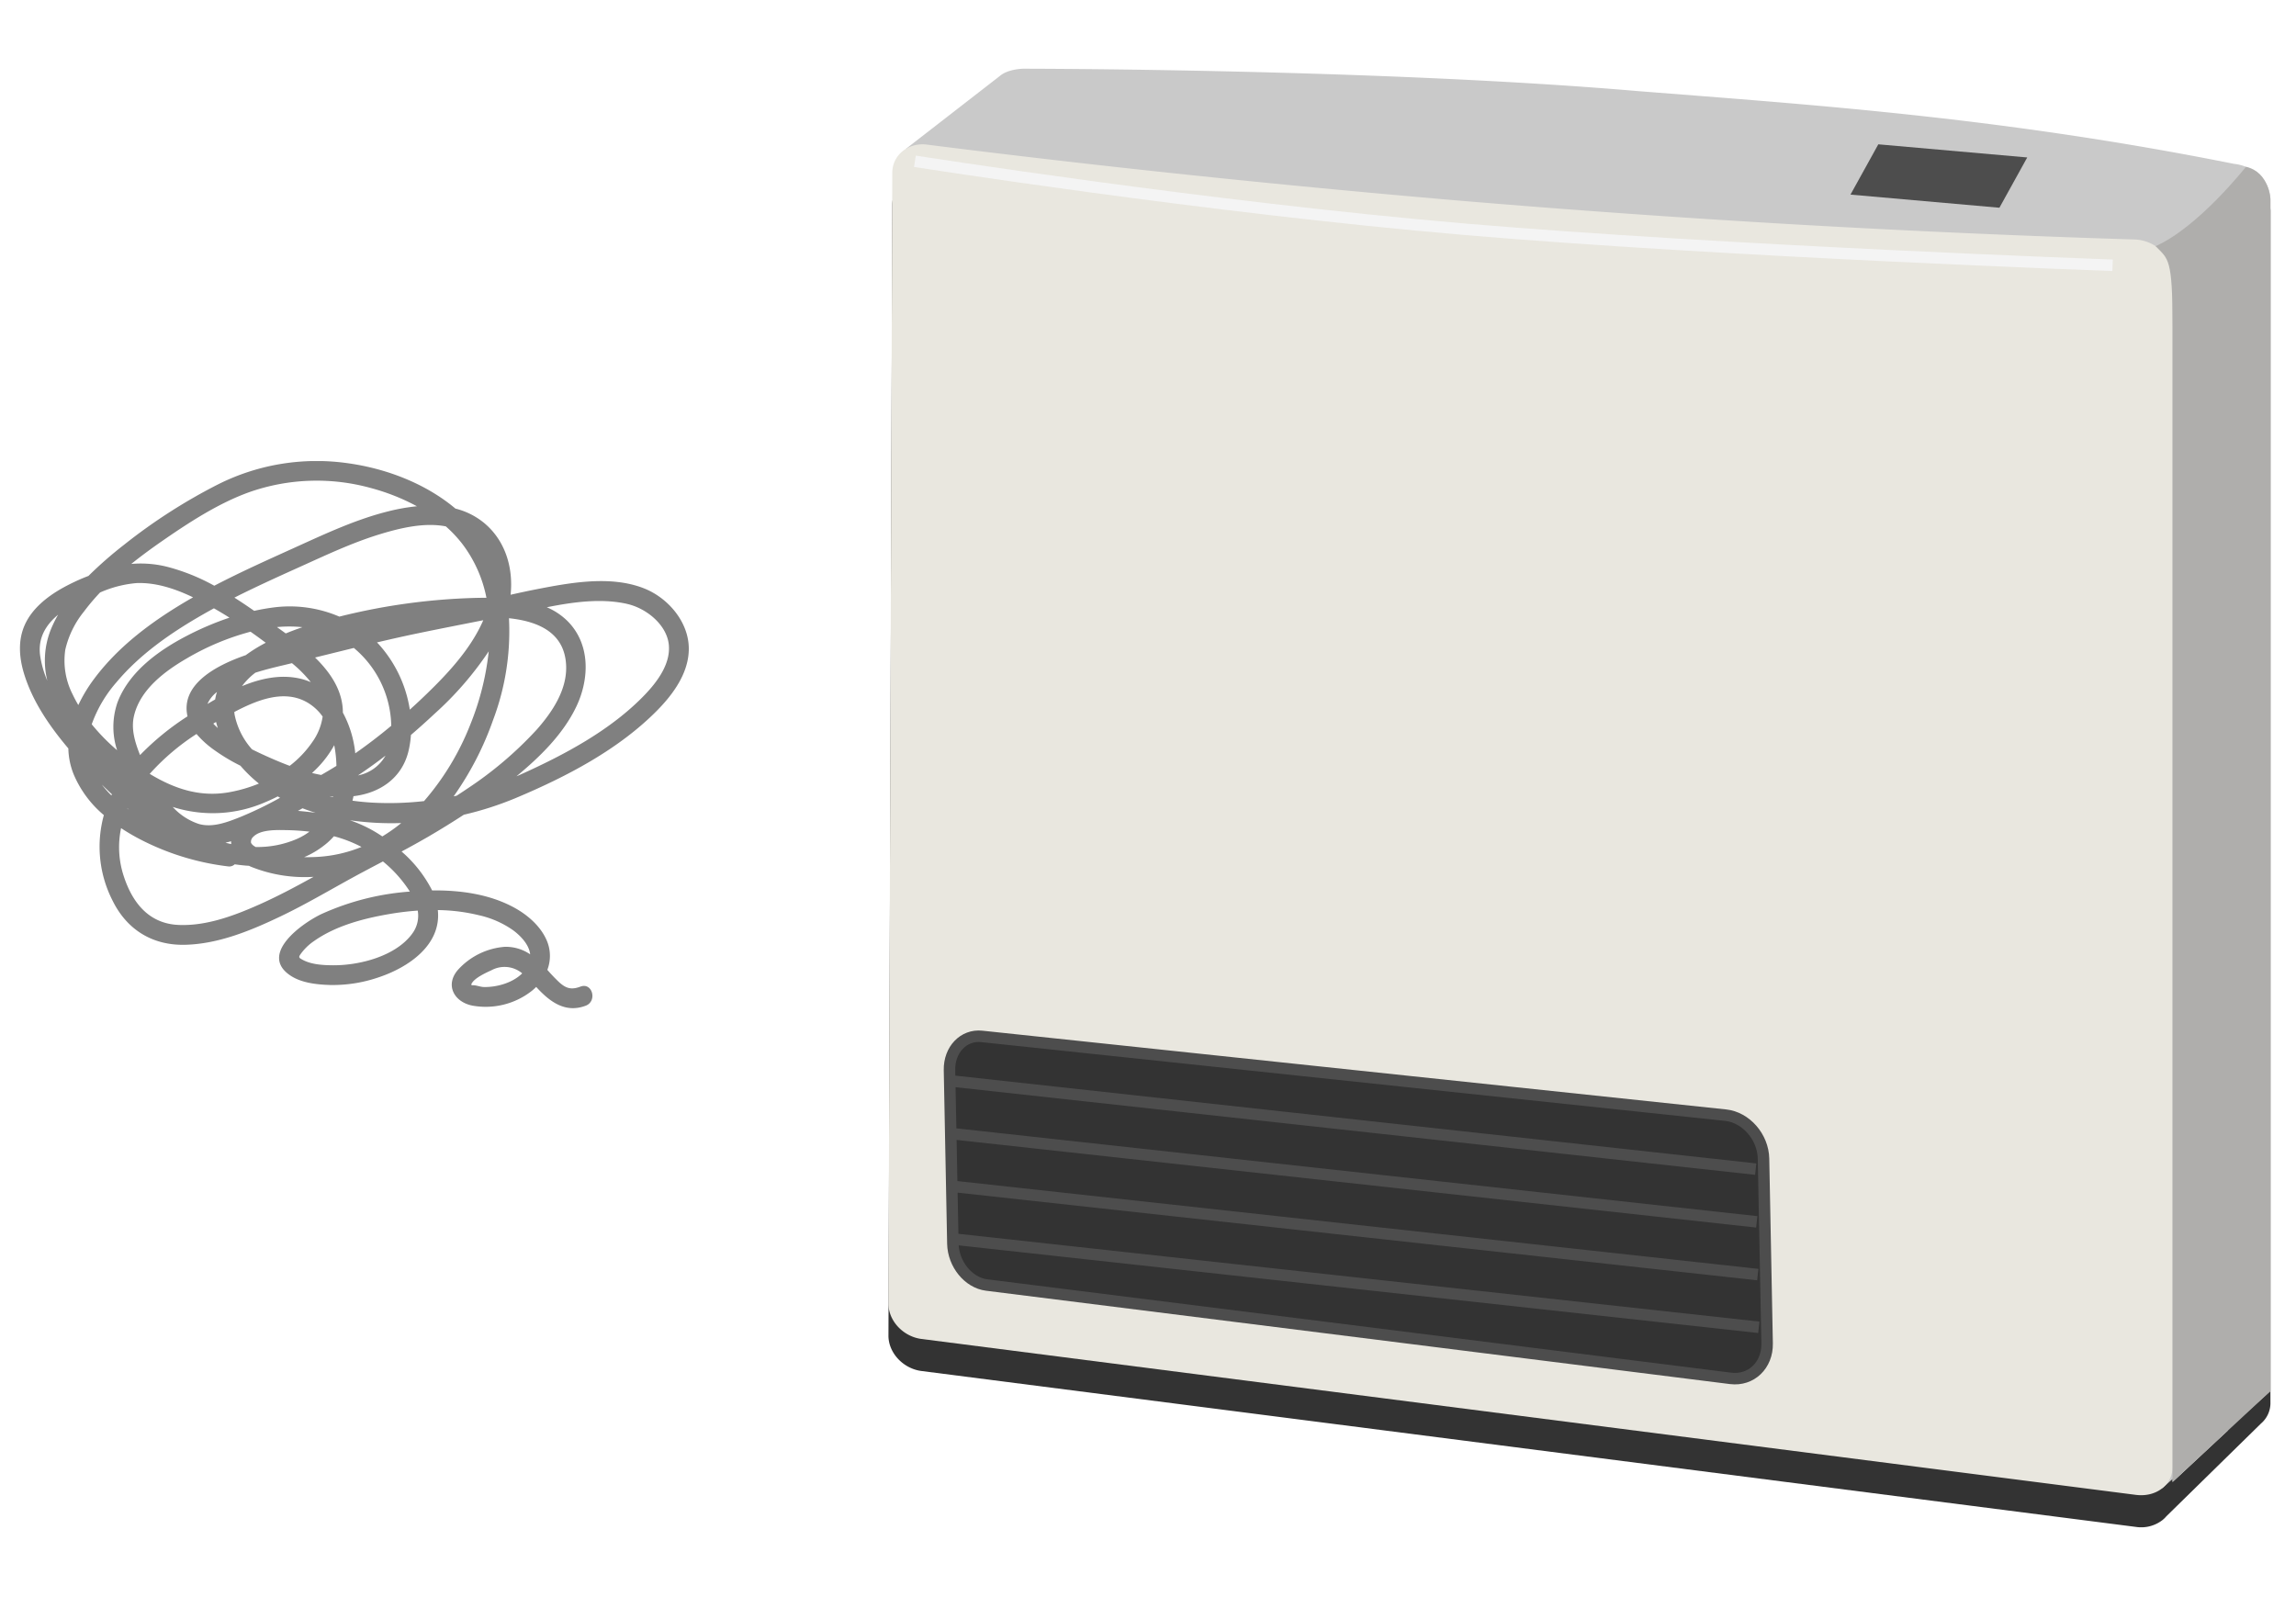
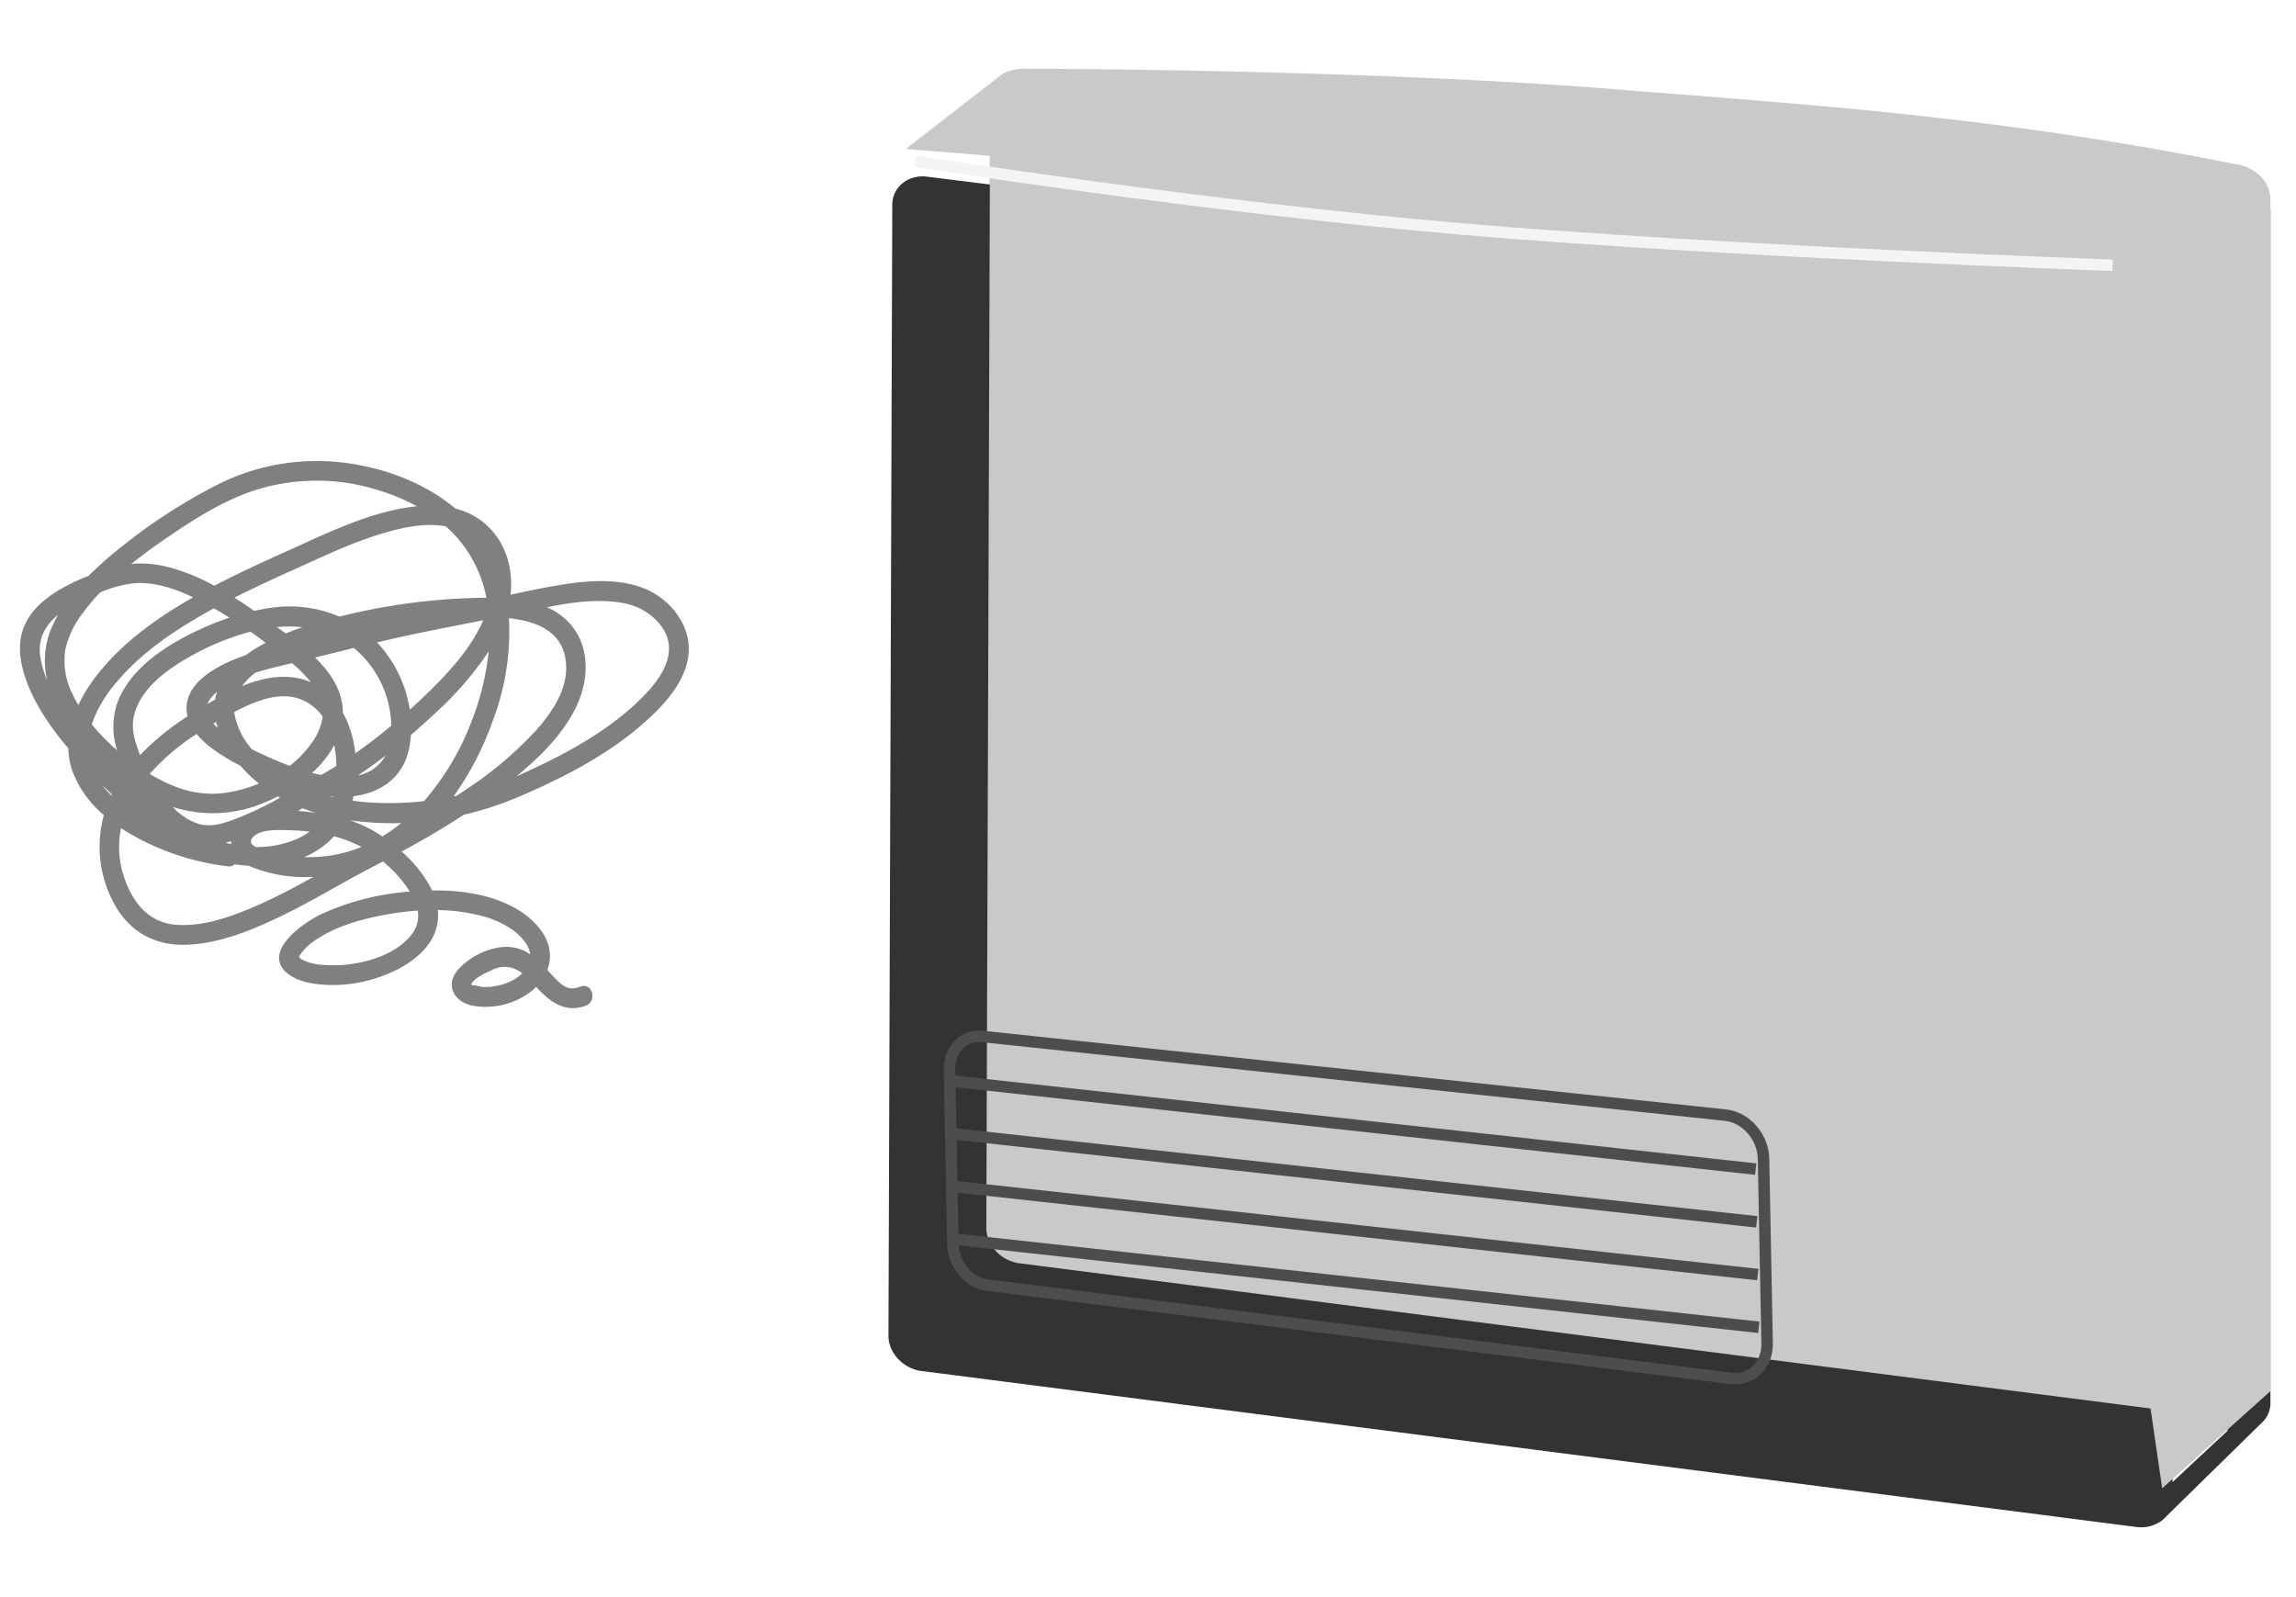
<svg xmlns="http://www.w3.org/2000/svg" width="600" height="417.391" viewBox="0 0 600 417.391">
  <defs>
    <clipPath id="a">
      <path fill="#fff" stroke="#707070" d="M612 1515h600v417.391H612z" />
    </clipPath>
    <clipPath id="b">
      <path fill="none" d="M0 0h361.147v381.172H0z" />
    </clipPath>
    <clipPath id="c">
      <path fill="none" d="M0 0h174.783v142.983H0z" />
    </clipPath>
  </defs>
  <g clip-path="url(#a)" transform="translate(-612 -1515)">
    <g clip-path="url(#b)" transform="translate(844.174 1532.958)">
      <path fill="#333" d="M358.347 30.95a10.858 10.858 0 0 0-6.758-3.023 3347.853 3347.853 0 0 1-177.956-10.264Q101.978 11.612 35.239 3.071c-4.773-.376-8.65 2.937-8.665 7.4l-.067 19.784q-8.463-1.032-16.846-2.092c-4.774-.376-8.649 2.936-8.661 7.4l-1 295.54c-.015 4.487 3.848 8.622 8.636 9.237l317.344 40.744a9.079 9.079 0 0 0 6.983-1.812 7.315 7.315 0 0 0 .983-.963l24.745-24.257a7.022 7.022 0 0 0 2.457-5.392V37.187a8.75 8.75 0 0 0-2.8-6.237M350.1 355.805l-14.529 13.542v-15.408Z" />
      <path fill="#c9c9c9" d="M358.347 27.88a11.911 11.911 0 0 0-6.758-3.023C290.764 12.69 241.557 9.464 195.85 5.849 127.667 0 35.239 0 35.239 0s-3.946.033-6.116 1.885L4.516 20.98l22.006 1.766-.944 280.2c-.015 4.487 3.848 8.622 8.635 9.237l295.6 37.954 3.044 20.858 28.285-25.4V34.117a8.75 8.75 0 0 0-2.8-6.237" />
-       <path fill="#e9e7df" d="M325.98 372.71 8.635 331.966c-4.787-.615-8.65-4.75-8.635-9.237L1 27.185c.015-4.459 3.892-7.771 8.665-7.4q66.7 8.439 138.394 14.594c61.74 5.214 121.141 8.5 177.956 10.262a10.864 10.864 0 0 1 6.758 3.024 8.75 8.75 0 0 1 2.8 6.237v311.476c0 4.729-4.3 8.012-9.59 7.332" />
-       <path fill="#333" d="M220.092 342.268 25.655 317.867c-4.752-.6-8.715-5.457-8.82-10.8l-.883-45.365c-.1-5.347 3.688-9.311 8.438-8.808l194.362 20.58c5.341.566 9.814 5.686 9.925 11.378l.94 48.292c.111 5.692-4.182 9.8-9.526 9.128" />
      <path fill="none" stroke="#4d4d4d" stroke-miterlimit="10" stroke-width="3" d="M220.092 342.268 25.655 317.867c-4.752-.6-8.715-5.457-8.82-10.8l-.883-45.365c-.1-5.347 3.688-9.311 8.438-8.808l194.362 20.58c5.341.566 9.814 5.686 9.925 11.378l.94 48.292c.112 5.688-4.181 9.794-9.525 9.124ZM16.007 264.495l210.633 23.087m-210.365-9.308 210.633 23.087m-210.364-9.308 210.633 23.087m-210.365-9.308 210.633 23.087" />
      <path fill="none" stroke="#f4f4f4" stroke-miterlimit="10" stroke-width="3" d="M6.914 24.189s76.321 12.023 143.755 17.774 169.228 9.409 169.228 9.409" />
-       <path fill="#4d4d4d" d="m290.32 36.332-38.917-3.431 7.27-13.142 38.917 3.431Z" />
-       <path fill="#afaeac" d="M354.745 25.634s-12.366 15.736-23.608 20.738c3.31 3.445 4.432 2.91 4.432 21.032v301.939l25.578-23.757V34.117s-.286-7.121-6.4-8.483" />
    </g>
    <g clip-path="url(#c)" transform="translate(617.217 1635.495)">
      <path fill="gray" d="M116.017 92.42a84.584 84.584 0 0 0 13.572-4.369c13.141-5.52 26.834-12.641 36.931-22.886 4.249-4.311 8.322-9.918 8.262-16.247-.065-6.912-5.408-13.133-11.621-15.616-8.762-3.5-19.414-1.509-28.346.233-2.208.431-4.4.911-6.6 1.4.731-6.925-1.295-14.07-6.888-18.735a18.951 18.951 0 0 0-7.527-3.781C106.056 5.907 95.863 2.017 86 .609A57.468 57.468 0 0 0 51.828 6.06a145.173 145.173 0 0 0-24.635 15.822 103.691 103.691 0 0 0-9.293 8.134 52.553 52.553 0 0 0-7.13 3.357C6.925 35.588 3.182 38.6 1.3 42.721c-1.839 4.026-1.53 8.495-.291 12.654C3.185 62.672 7.68 69.227 12.643 75.1a19.316 19.316 0 0 0 1.393 6.776 28.319 28.319 0 0 0 7.889 10.65 30.966 30.966 0 0 0 2.259 22.313c3.755 7.645 10.452 11.789 19 11.576 8.749-.217 17.25-3.757 25.031-7.48 7.251-3.47 14.109-7.641 21.194-11.42q2.72-1.451 5.448-2.88a33.3 33.3 0 0 1 7.032 7.877 67.6 67.6 0 0 0-23.074 5.858c-5.06 2.389-16.343 10.421-8.284 15.989 2.932 2.026 6.985 2.451 10.447 2.563a36.8 36.8 0 0 0 12.744-2c7.857-2.622 16.447-8.482 15.474-17.579a47.925 47.925 0 0 1 10.748 1.349 24.875 24.875 0 0 1 9.03 4c1.983 1.5 4.072 3.727 4.355 6.218a11.248 11.248 0 0 0-6.648-1.962 18.4 18.4 0 0 0-12.336 6.143c-3.278 3.957-.828 8.277 3.845 9.214a19.479 19.479 0 0 0 15.563-3.844 14.1 14.1 0 0 0 1.149-1.035c3.462 3.8 7.553 6.951 12.943 4.909 3.083-1.168 1.747-6.171-1.375-4.988-2.4.908-3.793.459-5.554-1.137a44.461 44.461 0 0 1-3.1-3.241 10.209 10.209 0 0 0-.226-7.846c-1.611-3.625-4.9-6.472-8.317-8.361-6.463-3.576-14.174-4.638-21.565-4.553a33.611 33.611 0 0 0-7.984-10.169 226.167 226.167 0 0 0 7.118-3.961q4.649-2.72 9.171-5.665m2.307 44.574a.453.453 0 0 1-.4-.152c.49-1.616 3.977-3.164 5.26-3.748a7.174 7.174 0 0 1 8.068.794c-2.525 2.509-6.645 3.63-9.979 3.574-.965-.016-2.041-.5-2.948-.468m-15.784-13.518c-4.288 5.912-13.762 8.341-20.7 8.3-2.848-.018-6.279-.2-8.7-1.874 0 0-.187-.4-.142-.157l-.023-.122a1.553 1.553 0 0 1 .169-.479 13.732 13.732 0 0 1 3.718-3.707c5.671-4 12.907-5.889 19.653-7.049a72.716 72.716 0 0 1 7.436-.9 7.816 7.816 0 0 1-1.415 5.99m-90.688-74.18a24.555 24.555 0 0 1 4.839-9.911 56.324 56.324 0 0 1 4.249-5.034 29.787 29.787 0 0 1 9.539-2.46c4.937-.19 9.839 1.409 14.259 3.484.168.079.333.169.5.249-.447.256-.9.5-1.343.764-9.169 5.373-17.971 11.823-24.4 20.39a39.905 39.905 0 0 0-4.241 6.991 35.457 35.457 0 0 1-1.5-2.823 19.411 19.411 0 0 1-1.9-11.649m99.439-32.226a32.944 32.944 0 0 1 4.424 4.733 34.045 34.045 0 0 1 6.19 13.928c-.8 0-1.585.01-2.351.024a163.535 163.535 0 0 0-36.086 4.9 32.831 32.831 0 0 0-16.683-2.458 55.754 55.754 0 0 0-5.572.952 148.531 148.531 0 0 0-5.168-3.46c5.519-2.786 11.153-5.347 16.79-7.886 7.026-3.164 13.992-6.486 21.383-8.73 5.188-1.575 11.473-3.09 17.071-2m2.842 70.386c-.263.058-.528.108-.792.164a80.891 80.891 0 0 0 10.312-19.971 65.634 65.634 0 0 0 4.144-26.58c7.767.829 14.654 3.828 14.942 12.5.209 6.291-3.655 12.037-7.645 16.566A97.657 97.657 0 0 1 116.9 85.611c-.917.631-1.849 1.233-2.778 1.841m-22.031 1.811a64.422 64.422 0 0 1-5.2-.508c.1-.389.186-.783.271-1.176 6.838-.8 12.654-4.67 14.37-11.782a25.752 25.752 0 0 0 .637-4.215q3.159-2.715 6.19-5.557A86.31 86.31 0 0 0 122.5 49.72a70.985 70.985 0 0 1-4.8 19.1 68.819 68.819 0 0 1-12.105 20.043 80.2 80.2 0 0 1-13.5.4m-58.185-7.52a59.8 59.8 0 0 1 12.227-10.417 25.409 25.409 0 0 0 4.852 4.343 49.4 49.4 0 0 0 6.628 3.951 35.933 35.933 0 0 0 4.826 4.664 38.016 38.016 0 0 1-7.848 2.275c-7.641 1.339-14.342-.965-20.689-4.815m67.972-16.777a33.107 33.107 0 0 0-8.218-17.2c-.119-.128-.246-.245-.367-.37 3.51-.826 7.027-1.623 10.559-2.357 5.735-1.192 11.48-2.309 17.223-3.445-3.214 7.4-9.068 13.718-14.76 19.228q-2.177 2.107-4.438 4.141m-50.625 3.222c.126.533.279 1.059.451 1.581a13.33 13.33 0 0 1-1.18-1.159l.729-.423m4.816-2.054c-.025-.188-.039-.372-.055-.556 5.836-3.065 12.855-5.947 18.884-2.6a12.714 12.714 0 0 1 4.2 3.8 15.106 15.106 0 0 1-2.728 6.7 27.3 27.3 0 0 1-5.886 6.177 101.058 101.058 0 0 1-5.067-2.08c-1.6-.7-3.2-1.442-4.771-2.228a19.192 19.192 0 0 1-4.581-9.225M82.539 79.76a123.192 123.192 0 0 1-3.821 2.274q-1.208-.222-2.4-.52a27.528 27.528 0 0 0 5.808-7.265 31.446 31.446 0 0 1 .575 5.408c-.054.034-.1.069-.158.1m5.081-3.375c-.022-.2-.039-.4-.064-.6a28.379 28.379 0 0 0-3.176-10.042c0-5.67-3.18-10.406-7.266-14.4l10.132-2.5a27.121 27.121 0 0 1 9.777 20.339 137.727 137.727 0 0 1-9.406 7.2m7.906.6a10.521 10.521 0 0 1-7.194 5.172q3.681-2.459 7.194-5.172M68.678 53.393c.8-.191 1.6-.386 2.4-.579a33.159 33.159 0 0 1 4.929 4.967 16.138 16.138 0 0 0-2.911-.952c-5.078-1.128-10.209-.013-15.076 1.992a18.143 18.143 0 0 1 2.917-3.064c.184-.156.383-.3.571-.447 2.361-.753 4.778-1.35 7.166-1.917M51.3 60.94a13.806 13.806 0 0 0-.291 1.362q-1.019.581-2.009 1.171a7.91 7.91 0 0 1 2.486-3.121c-.061.2-.128.389-.182.588m30.535 26.711-.044.152c-.321-.076-.643-.152-.964-.236.335.036.672.06 1.008.084M69.456 45.046q-.8-.582-1.575-1.138l-.721-.519a33.9 33.9 0 0 1 6.662.025q-2.208.751-4.367 1.632m-5.224 2.433c-.713.378-1.418.767-2.11 1.179a36.878 36.878 0 0 0-3.116 2.066c-7.556 2.6-17.125 7.566-15.22 15.987a69.885 69.885 0 0 0-12.4 10.12c-.048-.122-.1-.243-.149-.366-1.211-3.152-2.229-6.479-1.438-9.863 1.6-6.863 8-11.666 13.773-15.017a66.476 66.476 0 0 1 16.682-6.989q2.014 1.415 3.972 2.884M46.792 94.853a15.956 15.956 0 0 1-6.872-4.463 34.3 34.3 0 0 0 24.28-1.28 43.847 43.847 0 0 0 3.166-1.469c.2.119.4.238.61.352a96.863 96.863 0 0 1-10.393 5.028c-3.315 1.318-7.2 2.843-10.787 1.832m27.041-4.113q1.7.656 3.441 1.188a80.391 80.391 0 0 0-3.455-.406c-.389-.037-.783-.07-1.178-.1l1.193-.68M99.642 94.6a43.45 43.45 0 0 1-4.947 3.494 35.124 35.124 0 0 0-8.485-4.226 76.418 76.418 0 0 0 13.432.732M54.756 40.922a77.442 77.442 0 0 0-11.314 4.833c-7.31 3.813-14.892 9.306-17.942 17.279a19.528 19.528 0 0 0-.111 12.537 52.328 52.328 0 0 1-6.636-6.78 33.9 33.9 0 0 1 6.416-10.925c6.153-7.353 14.16-12.9 22.417-17.647q1.542-.887 3.1-1.736 2.054 1.17 4.065 2.44M28.5 91.105l-.436-.3.024-.056.411.359m25.2 8.628c.5-.117.991-.237 1.483-.372v.019a5.866 5.866 0 0 0 .032.714q-.76-.164-1.514-.361m7.323.766a3.2 3.2 0 0 1-.5-.484.812.812 0 0 0-.132-.227 1.732 1.732 0 0 1 .594-1.609c1.906-1.938 6.141-1.774 8.649-1.732a59.954 59.954 0 0 1 6.018.4 16.725 16.725 0 0 1-3.323 1.922 25.852 25.852 0 0 1-10.743 2.085 16.156 16.156 0 0 1-.565-.35m19.316-.757a19.158 19.158 0 0 0 1.705-1.7 33.747 33.747 0 0 1 7.206 2.793 35.679 35.679 0 0 1-11.49 2.6c-1.109.062-2.29.09-3.5.079a23.128 23.128 0 0 0 6.074-3.772m78.311-62.422c5.224 1.18 10.528 5.626 10.936 10.859.372 4.761-2.828 9.254-6.172 12.765-8.9 9.337-21.1 15.792-32.735 21.035-.308.139-.622.268-.933.4 6.12-5.057 12.2-10.988 15.649-18.22 3.42-7.168 3.727-16.209-2.2-22.252a17.354 17.354 0 0 0-5.509-3.71c6.893-1.37 14.219-2.4 20.964-.881M59.81 8.165a53.147 53.147 0 0 1 31.94-1.107 55.212 55.212 0 0 1 11.986 4.754 51.075 51.075 0 0 0-7.243 1.263c-8.628 2.117-16.71 5.929-24.768 9.58-7.037 3.189-14.1 6.347-20.944 9.924a52.806 52.806 0 0 0-11.864-4.832 28.348 28.348 0 0 0-9.829-.862c2.663-2.143 5.421-4.154 8.174-6.061C44.232 16 51.8 11.077 59.81 8.165M9.965 40.152A33.619 33.619 0 0 0 8.116 43.9a21.894 21.894 0 0 0-.966 13.5 26.3 26.3 0 0 1-1.87-6.506c-.658-4.633 1.5-8.1 4.685-10.737m11.423 44.386q1.312 1.293 2.647 2.557c-.046.092-.1.183-.141.275a24.662 24.662 0 0 1-2.505-2.834M62.514 115.9c-6.507 2.9-13.806 5.64-21.047 5.33-7.775-.332-12.1-5.8-14.375-12.842a24.1 24.1 0 0 1-.669-12.458 54.77 54.77 0 0 0 4.365 2.6 67.229 67.229 0 0 0 23.54 7.391 2.093 2.093 0 0 0 1.791-.536q1.486.217 2.979.34c.246.019.493.03.74.046q.259.127.52.242a37.5 37.5 0 0 0 16.368 2.642c-4.653 2.579-9.35 5.077-14.212 7.247" />
    </g>
  </g>
</svg>